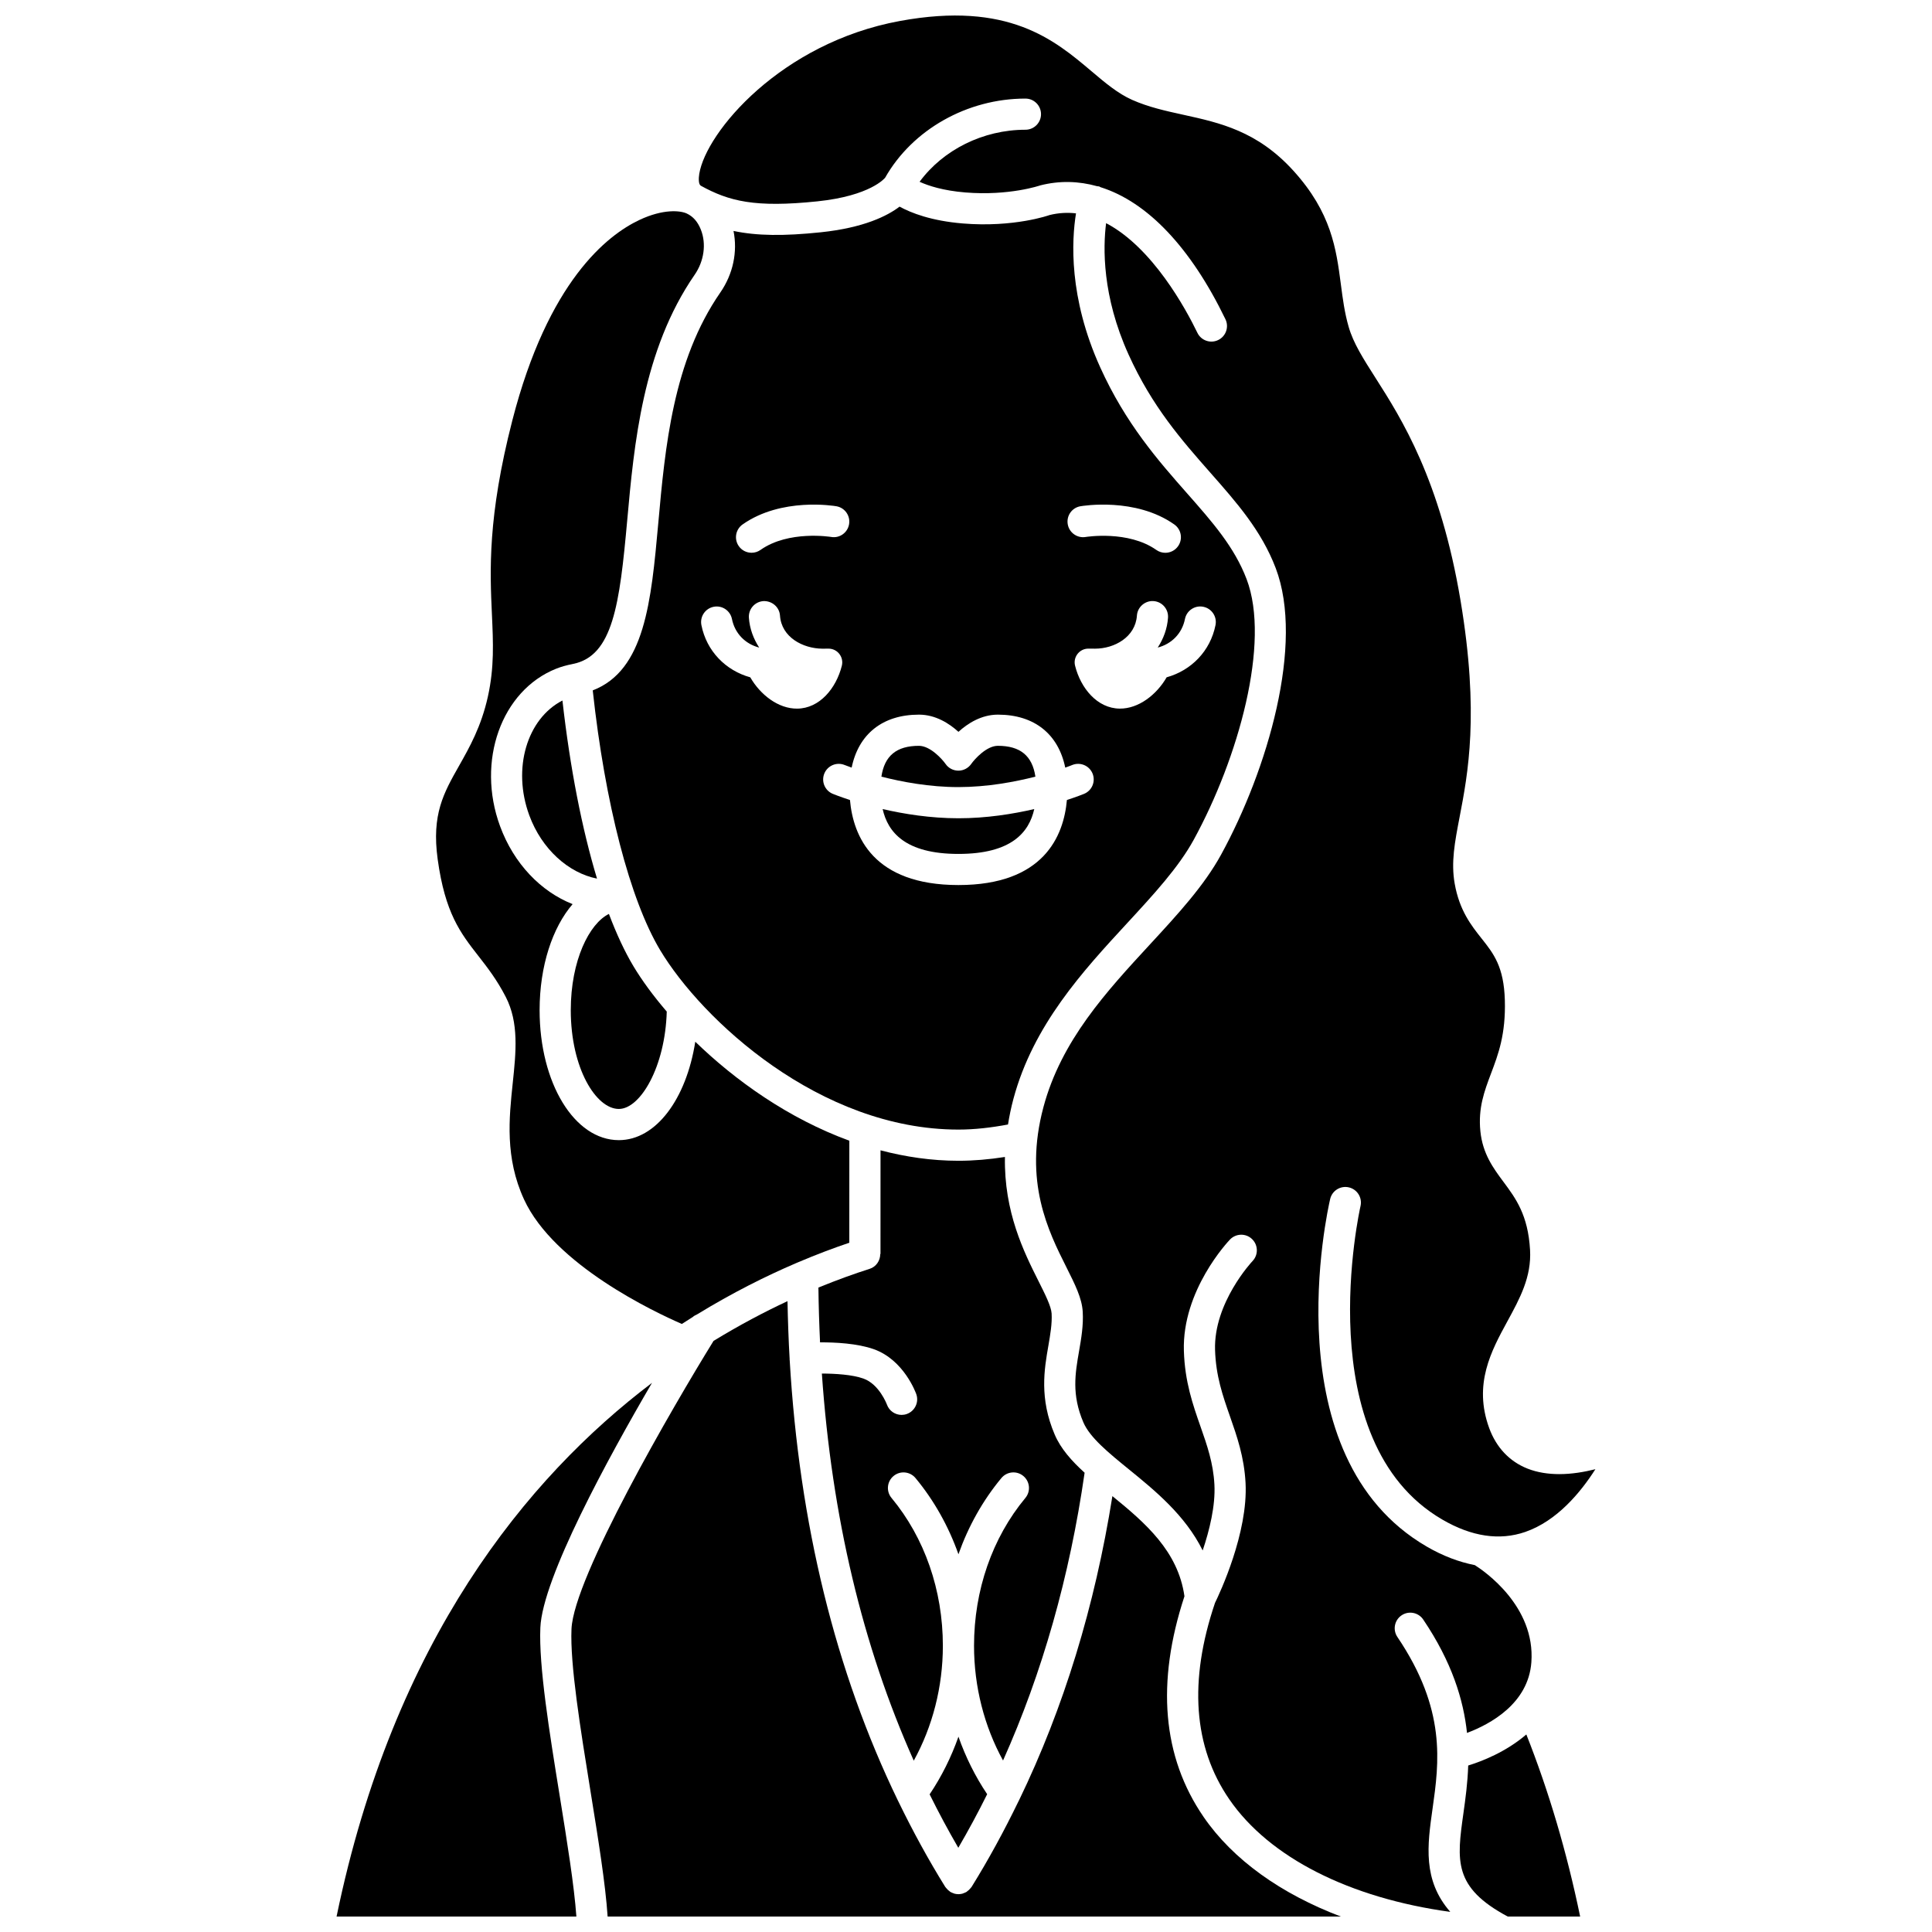
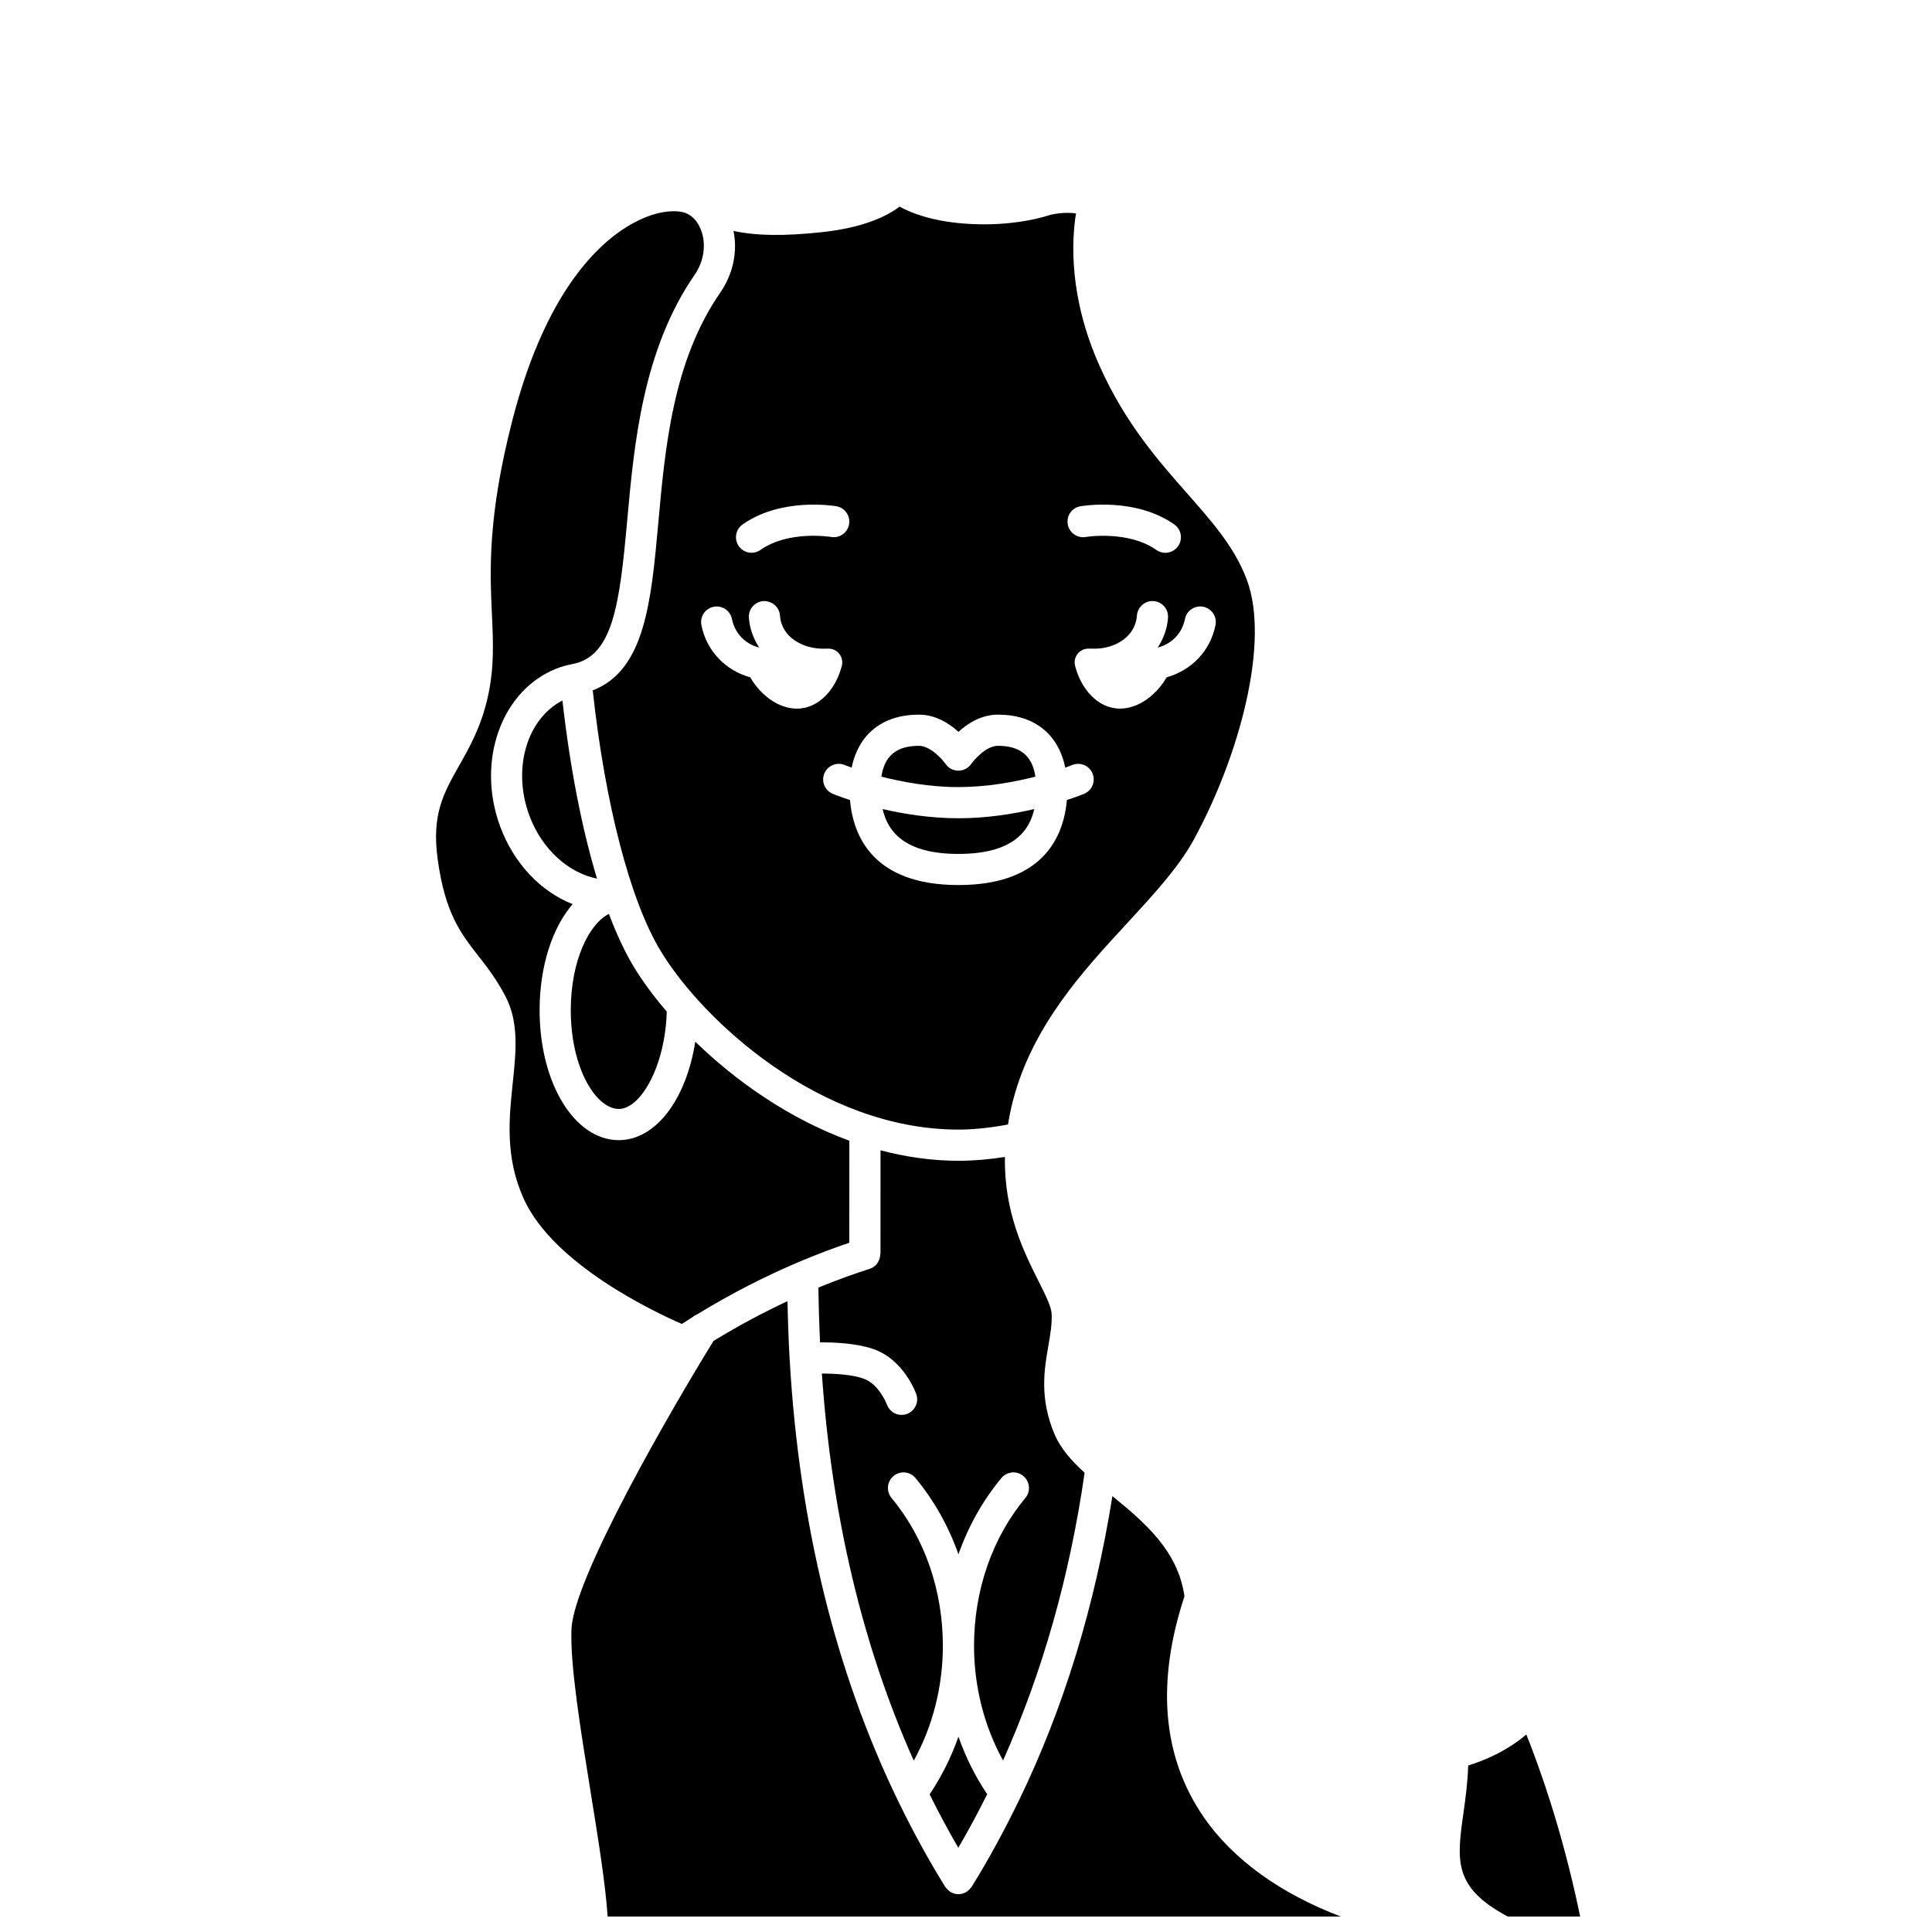
<svg xmlns="http://www.w3.org/2000/svg" width="800px" height="800px" version="1.1" viewBox="144 144 512 512">
  <defs>
    <clipPath id="d">
-       <path d="m329 148.09h238v502.91h-238z" />
-     </clipPath>
+       </clipPath>
    <clipPath id="c">
      <path d="m530 603h33v48.902h-33z" />
    </clipPath>
    <clipPath id="b">
      <path d="m295 488h205v163.9h-205z" />
    </clipPath>
    <clipPath id="a">
      <path d="m233 510h84v141.9h-84z" />
    </clipPath>
  </defs>
  <path d="m422.69 492.09c-0.105-1.875-1.738-5.121-3.461-8.555-3.852-7.676-9.184-18.328-8.91-32.926-4.137 0.652-8.266 1.008-12.324 1.008-7.109 0-14.016-1.027-20.648-2.769l-0.008 27.48h-0.062c-0.004 1.75-1.066 3.375-2.82 3.934-3.941 1.25-8.531 2.891-13.566 4.957 0.055 4.898 0.207 9.734 0.434 14.52 3.977-0.02 9.867 0.258 14.258 1.816 7.965 2.84 11.109 11.539 11.242 11.906 0.762 2.152-0.371 4.508-2.523 5.269-0.449 0.16-0.918 0.234-1.371 0.234-1.695 0-3.289-1.055-3.887-2.742-0.062-0.156-2.051-5.398-6.231-6.887-2.949-1.051-7.492-1.316-11.008-1.328 2.625 37.906 10.781 72.227 24.355 102.59 4.981-9.035 7.711-19.582 7.711-30.438 0-14.715-4.832-28.629-13.609-39.188-1.457-1.754-1.215-4.356 0.539-5.812 1.75-1.461 4.356-1.215 5.812 0.535 4.93 5.934 8.758 12.789 11.387 20.199 2.625-7.41 6.449-14.262 11.387-20.199 1.461-1.75 4.055-2 5.812-0.535 1.754 1.457 1.996 4.059 0.539 5.812-8.781 10.559-13.609 24.477-13.609 39.188 0 10.836 2.723 21.371 7.688 30.395 10.395-23.23 17.66-48.738 21.617-76.262-3.441-3.129-6.324-6.371-7.918-10.098-4.117-9.605-2.769-17.344-1.684-23.562 0.516-3.012 1.012-5.848 0.859-8.543z" />
  <path d="m318.45 282.66c-1.883 20.812-3.559 38.977-17.367 44.301 3.246 29.906 9.855 55.48 17.867 68.84 11.031 18.387 42.246 47.551 79.051 47.551 4.312 0 8.715-0.52 13.129-1.348 0.352-2.18 0.801-4.414 1.426-6.746 5.25-19.625 18.48-33.961 30.148-46.605 7.008-7.594 13.629-14.77 17.66-22.137 11.801-21.566 20.398-52.203 14-69.039-3.246-8.523-9.039-15.102-15.75-22.711-7.641-8.668-16.297-18.488-23.062-33.461-8.375-18.52-7.555-33.617-6.398-40.762-2.266-0.262-4.613-0.148-7.035 0.453 0 0.023-9.391 3.344-22.961 2.223-8.328-0.684-13.68-2.773-16.762-4.461-3.231 2.461-9.461 5.609-20.91 6.801-9.734 1.016-16.832 0.957-23.094-0.355 1.105 5.504-0.094 11.391-3.5 16.312-12.559 18.16-14.621 40.996-16.441 61.145zm144.43 22.141c2.238 0.445 3.691 2.617 3.242 4.856-1.371 6.883-6.418 12.02-12.949 13.836-2.688 4.656-7.461 8.34-12.434 8.297-5.969-0.055-10.344-5.414-11.836-11.375-0.578-2.305 1.176-4.543 3.555-4.523l1.656 0.012h0.094c5.106 0 10.695-3.055 11.086-8.773 0.156-2.273 2.168-3.992 4.402-3.836 2.281 0.156 3.992 2.125 3.84 4.402-0.203 2.93-1.211 5.582-2.727 7.914 3.68-0.945 6.449-3.727 7.215-7.566 0.441-2.234 2.629-3.695 4.856-3.242zm-32.566-26.637c0.598-0.102 14.59-2.438 24.891 4.824 1.863 1.312 2.312 3.891 0.996 5.758-0.801 1.141-2.082 1.75-3.379 1.75-0.82 0-1.652-0.242-2.375-0.754-7.469-5.262-18.609-3.457-18.723-3.438-2.234 0.379-4.379-1.129-4.762-3.375-0.387-2.246 1.109-4.375 3.352-4.766zm-42.77 55.223c4.391 0 8.012 2.336 10.457 4.555 2.445-2.219 6.066-4.555 10.457-4.555 9.68 0 16.027 5.184 17.844 14.043 1.141-0.406 1.812-0.676 1.84-0.691 2.121-0.863 4.523 0.137 5.394 2.246 0.867 2.109-0.137 4.523-2.246 5.394-0.203 0.082-1.848 0.75-4.547 1.629-0.848 9.578-6.152 22.539-28.746 22.539s-27.898-12.957-28.746-22.539c-2.695-0.879-4.344-1.543-4.547-1.629-2.106-0.867-3.113-3.277-2.246-5.391 0.867-2.106 3.277-3.117 5.391-2.25 0.027 0.012 0.703 0.281 1.852 0.684 1.816-8.852 8.164-14.035 17.844-14.035zm-46.75-50.402c10.297-7.254 24.277-4.922 24.863-4.824 2.246 0.391 3.75 2.531 3.356 4.777-0.391 2.242-2.523 3.762-4.766 3.356-0.117-0.012-11.238-1.824-18.699 3.438-0.723 0.512-1.551 0.754-2.375 0.754-1.297 0-2.578-0.605-3.379-1.75-1.309-1.859-0.863-4.438 1-5.75zm-2.816 25.062c0.77 3.84 3.539 6.617 7.215 7.566-1.512-2.328-2.523-4.984-2.727-7.914-0.152-2.273 1.562-4.246 3.84-4.402 2.262-0.102 4.242 1.562 4.402 3.836 0.395 5.762 6.074 8.715 11.195 8.773l1.641-0.012c2.375-0.02 4.129 2.219 3.555 4.523-1.492 5.965-5.867 11.324-11.836 11.375-4.977 0.043-9.746-3.637-12.434-8.297-6.531-1.812-11.582-6.949-12.949-13.836-0.445-2.238 1.004-4.41 3.242-4.856 2.234-0.449 4.406 1.004 4.856 3.242z" />
  <path d="m390.36 619.52c2.391 4.828 4.922 9.551 7.602 14.164 2.688-4.625 5.246-9.352 7.648-14.203-3.148-4.684-5.703-9.809-7.609-15.242-1.922 5.453-4.481 10.59-7.641 15.281z" />
  <path d="m377.91 358.41c1.367 6.07 5.926 11.887 20.09 11.887 14.164 0 18.723-5.809 20.09-11.887-5.668 1.312-12.676 2.438-20.09 2.438-7.414 0-14.422-1.129-20.09-2.438z" />
  <path d="m418.39 349.82c-0.816-5.543-4.023-8.172-9.949-8.172-3.016 0-6.191 3.562-7.062 4.812-0.777 1.105-2.043 1.773-3.391 1.773h-0.016c-1.355-0.004-2.625-0.668-3.391-1.785-0.863-1.234-4.039-4.797-7.055-4.797-5.922 0-9.125 2.629-9.945 8.168 5.5 1.406 12.777 2.769 20.398 2.769 7.66-0.008 14.922-1.367 20.41-2.769z" />
  <path d="m270.74 397.29c2.434 3.117 4.941 6.348 7.285 10.891 3.535 6.863 2.719 14.645 1.852 22.883-0.973 9.254-2.082 19.742 2.988 30.777 7.992 17.383 34.723 29.93 41.832 33.02 0.957-0.617 1.91-1.23 2.863-1.82 0.352-0.309 0.734-0.531 1.16-0.707 9.367-5.731 18.262-10.168 26.184-13.562 0.125-0.062 0.242-0.113 0.371-0.16 5.051-2.152 9.691-3.891 13.801-5.273l0.008-27.043c-16.129-5.891-30.191-15.922-40.828-26.23-2.383 15.188-10.418 26.086-20.254 26.086-11.777 0-21-15.129-21-34.441 0-11.75 3.422-21.918 8.746-28.109-8.379-3.301-15.562-10.688-19.227-20.66-6.332-17.219 0.34-35.941 14.871-41.73 1.32-0.523 2.762-0.93 4.391-1.246 0.012-0.004 0.02-0.012 0.027-0.012 10.625-2.078 12.402-15.805 14.406-38.023 1.816-20.113 4.086-45.148 17.867-65.105 2.504-3.621 3.144-8.207 1.656-11.961-0.828-2.094-2.051-3.496-3.746-4.285-1.664-0.781-6.188-1.293-12.57 1.723-8.5 4.016-24.172 16.246-33.648 53.102-6.594 25.625-5.938 39.914-5.414 51.387 0.348 7.543 0.645 14.059-1.059 21.773-1.758 7.988-4.902 13.523-7.664 18.41-4.066 7.176-7.281 12.848-5.652 24.715 1.969 14.324 6.043 19.555 10.754 25.605z" />
  <g clip-path="url(#d)">
    <path d="m523.64 623.34c1.734-12.301 3.699-26.242-9.32-45.527-1.277-1.891-0.777-4.461 1.113-5.731 1.895-1.281 4.461-0.777 5.734 1.109 7.641 11.32 10.676 21.312 11.605 30.051 6.129-2.309 16.25-7.746 17.055-18.727 1.094-14.879-12.531-24.195-14.98-25.738-4.195-0.828-8.449-2.418-12.762-4.926-41.008-23.832-26.23-89.32-25.578-92.102 0.516-2.223 2.746-3.598 4.957-3.082 2.223 0.516 3.602 2.738 3.086 4.961-0.145 0.621-14.027 62.324 21.691 83.082 7.762 4.519 15.148 5.617 21.945 3.277 8.418-2.902 14.688-10.473 18.609-16.629-2.945 0.734-6.231 1.301-9.555 1.301-2.894 0-5.793-0.414-8.477-1.477-4.738-1.887-8.234-5.594-10.113-10.723-4.254-11.637 0.562-20.477 4.812-28.277 3.309-6.066 6.426-11.789 6.016-18.941-0.527-9.27-3.82-13.691-6.996-17.973-2.734-3.68-5.562-7.484-6.168-13.48-0.625-6.168 1.059-10.617 2.832-15.328 1.926-5.098 3.91-10.363 3.652-19.414-0.258-8.883-2.984-12.332-6.148-16.32-2.754-3.473-5.875-7.414-7.141-14.535-1.004-5.668 0.012-10.957 1.297-17.648 2.219-11.543 5.258-27.352 0.273-57.254-5.359-32.152-15.695-48.379-22.539-59.113-3.293-5.16-5.891-9.242-7.137-13.566-1.074-3.727-1.559-7.398-2.066-11.293-1.223-9.32-2.484-18.957-12.582-30.078-9.547-10.508-19.5-12.699-29.121-14.812-4.762-1.043-9.262-2.035-13.602-3.957-3.781-1.672-7.18-4.547-10.777-7.59-9.805-8.293-22.02-18.609-50.781-13.316-31.539 5.793-51.371 29.453-53.164 40.512-0.203 1.234-0.211 2.801 0.426 3.152 7.461 4.102 14.285 5.863 30.887 4.133 14.117-1.469 17.883-6.188 17.918-6.234 0.004-0.004 0.012-0.008 0.016-0.012 7.231-12.758 21.754-20.988 37.191-20.988 2.285 0 4.129 1.852 4.129 4.129 0 2.281-1.848 4.129-4.129 4.129-11.223 0-21.812 5.32-28.051 13.793 2.363 1.07 6.238 2.344 12.133 2.828 11.684 0.949 19.809-1.855 19.887-1.883 5.086-1.285 10.129-1.148 15.051 0.234 0.176 0.031 0.355 0 0.527 0.059 0.133 0.043 0.223 0.141 0.348 0.191 12.367 3.875 23.887 15.918 33.109 34.996 0.992 2.051 0.133 4.523-1.922 5.512-2.055 1-4.527 0.129-5.516-1.922-3.023-6.262-11.863-22.59-24.188-29.051-0.824 6.477-1.07 19.293 5.934 34.777 6.262 13.848 14.129 22.77 21.734 31.402 6.941 7.875 13.5 15.312 17.277 25.234 7.637 20.066-2.152 53.434-14.473 75.938-4.523 8.258-11.473 15.797-18.84 23.777-11.562 12.527-23.52 25.484-28.242 43.137-5.285 19.77 1.293 32.871 6.09 42.434 2.305 4.59 4.117 8.211 4.324 11.789 0.211 3.644-0.391 7.09-0.969 10.422-1.031 5.938-2.008 11.543 1.141 18.895 1.734 4.047 6.734 8.113 12.031 12.422 6.867 5.586 14.957 12.164 19.586 21.523 1.797-5.332 3.41-11.848 3.109-17.473-0.305-5.723-1.941-10.398-3.676-15.344-2.043-5.84-4.16-11.871-4.414-20.066-0.496-16.047 11.703-28.977 12.219-29.52 1.59-1.648 4.203-1.703 5.84-0.125 1.648 1.578 1.707 4.191 0.129 5.84-0.098 0.098-10.32 11.012-9.926 23.547 0.215 6.918 2.031 12.105 3.953 17.598 1.848 5.277 3.758 10.734 4.129 17.633 0.703 13.238-6.856 29.266-8.098 31.809-6.992 20.676-5.727 38.188 3.777 52.027 10.629 15.48 31.98 26.211 58.578 29.852-7.363-8.418-6.062-17.68-4.703-27.328z" />
  </g>
  <g clip-path="url(#c)">
    <path d="m533.09 611.88c-0.148 4.633-0.734 8.836-1.262 12.609-1.777 12.621-2.734 19.68 11.754 27.422h19.176c-3.531-17.094-8.316-33.258-14.262-48.262-5.356 4.602-11.637 7.066-15.406 8.23z" />
  </g>
  <g clip-path="url(#b)">
    <path d="m462.95 625.48c-10.918-15.895-12.582-35.566-5.059-58.449-1.688-11.969-10.391-19.453-19.094-26.543-4.648 29.164-12.902 56.141-24.707 80.531-0.078 0.164-0.145 0.332-0.246 0.488-3.773 7.758-7.859 15.293-12.344 22.516-0.027 0.047-0.066 0.074-0.094 0.117-0.055 0.082-0.129 0.148-0.188 0.23-0.27 0.344-0.574 0.633-0.922 0.867-0.051 0.031-0.074 0.086-0.129 0.121-0.031 0.02-0.066 0.023-0.098 0.047-0.219 0.129-0.449 0.219-0.684 0.301-0.113 0.043-0.219 0.098-0.336 0.133-0.316 0.082-0.645 0.129-0.973 0.133-0.027 0-0.055 0.012-0.082 0.012h-0.004-0.004c-0.027 0-0.059-0.012-0.082-0.012-0.332-0.008-0.656-0.051-0.969-0.133-0.117-0.027-0.223-0.09-0.336-0.133-0.234-0.086-0.465-0.172-0.68-0.301-0.031-0.02-0.066-0.023-0.098-0.047-0.055-0.031-0.078-0.086-0.129-0.121-0.348-0.234-0.652-0.523-0.922-0.867-0.062-0.078-0.133-0.148-0.191-0.23-0.027-0.043-0.066-0.07-0.094-0.117-4.496-7.238-8.598-14.777-12.375-22.547-0.082-0.133-0.133-0.273-0.203-0.41-16.488-34.07-26.094-73.129-28.633-116.66-0.004-0.039-0.023-0.062-0.027-0.098-0.004-0.047 0.016-0.082 0.016-0.129-0.293-5.055-0.465-10.184-0.57-15.359-6.125 2.856-12.723 6.332-19.598 10.535-10.863 17.578-37.047 62.648-37.645 76.34-0.41 9.309 2.359 26.414 5.031 42.957 2.043 12.629 3.977 24.629 4.547 33.277h194.37c-15.941-6.043-28.656-15.094-36.449-26.445z" />
  </g>
  <path d="m305.37 386.2c-5.191 2.551-10.109 12.301-10.109 25.504 0 15.43 6.715 26.18 12.738 26.18 5.707 0 12.289-11.172 12.699-25.805-3.633-4.231-6.617-8.328-8.836-12.031-2.301-3.84-4.473-8.504-6.492-13.848z" />
  <path d="m284.27 360.08c3.293 8.945 10.379 15.266 17.945 16.762-3.981-13.168-7.141-29.289-9.164-47.199-9.371 4.816-13.359 18-8.781 30.438z" />
  <g clip-path="url(#a)">
-     <path d="m287.2 575.32c0.574-13.125 17.949-44.926 29.586-64.848-33.27 25.199-68.504 68.359-83.59 141.43h63.551c-0.582-8.172-2.445-19.762-4.414-31.957-2.746-16.949-5.578-34.477-5.133-44.629z" />
-   </g>
+     </g>
</svg>